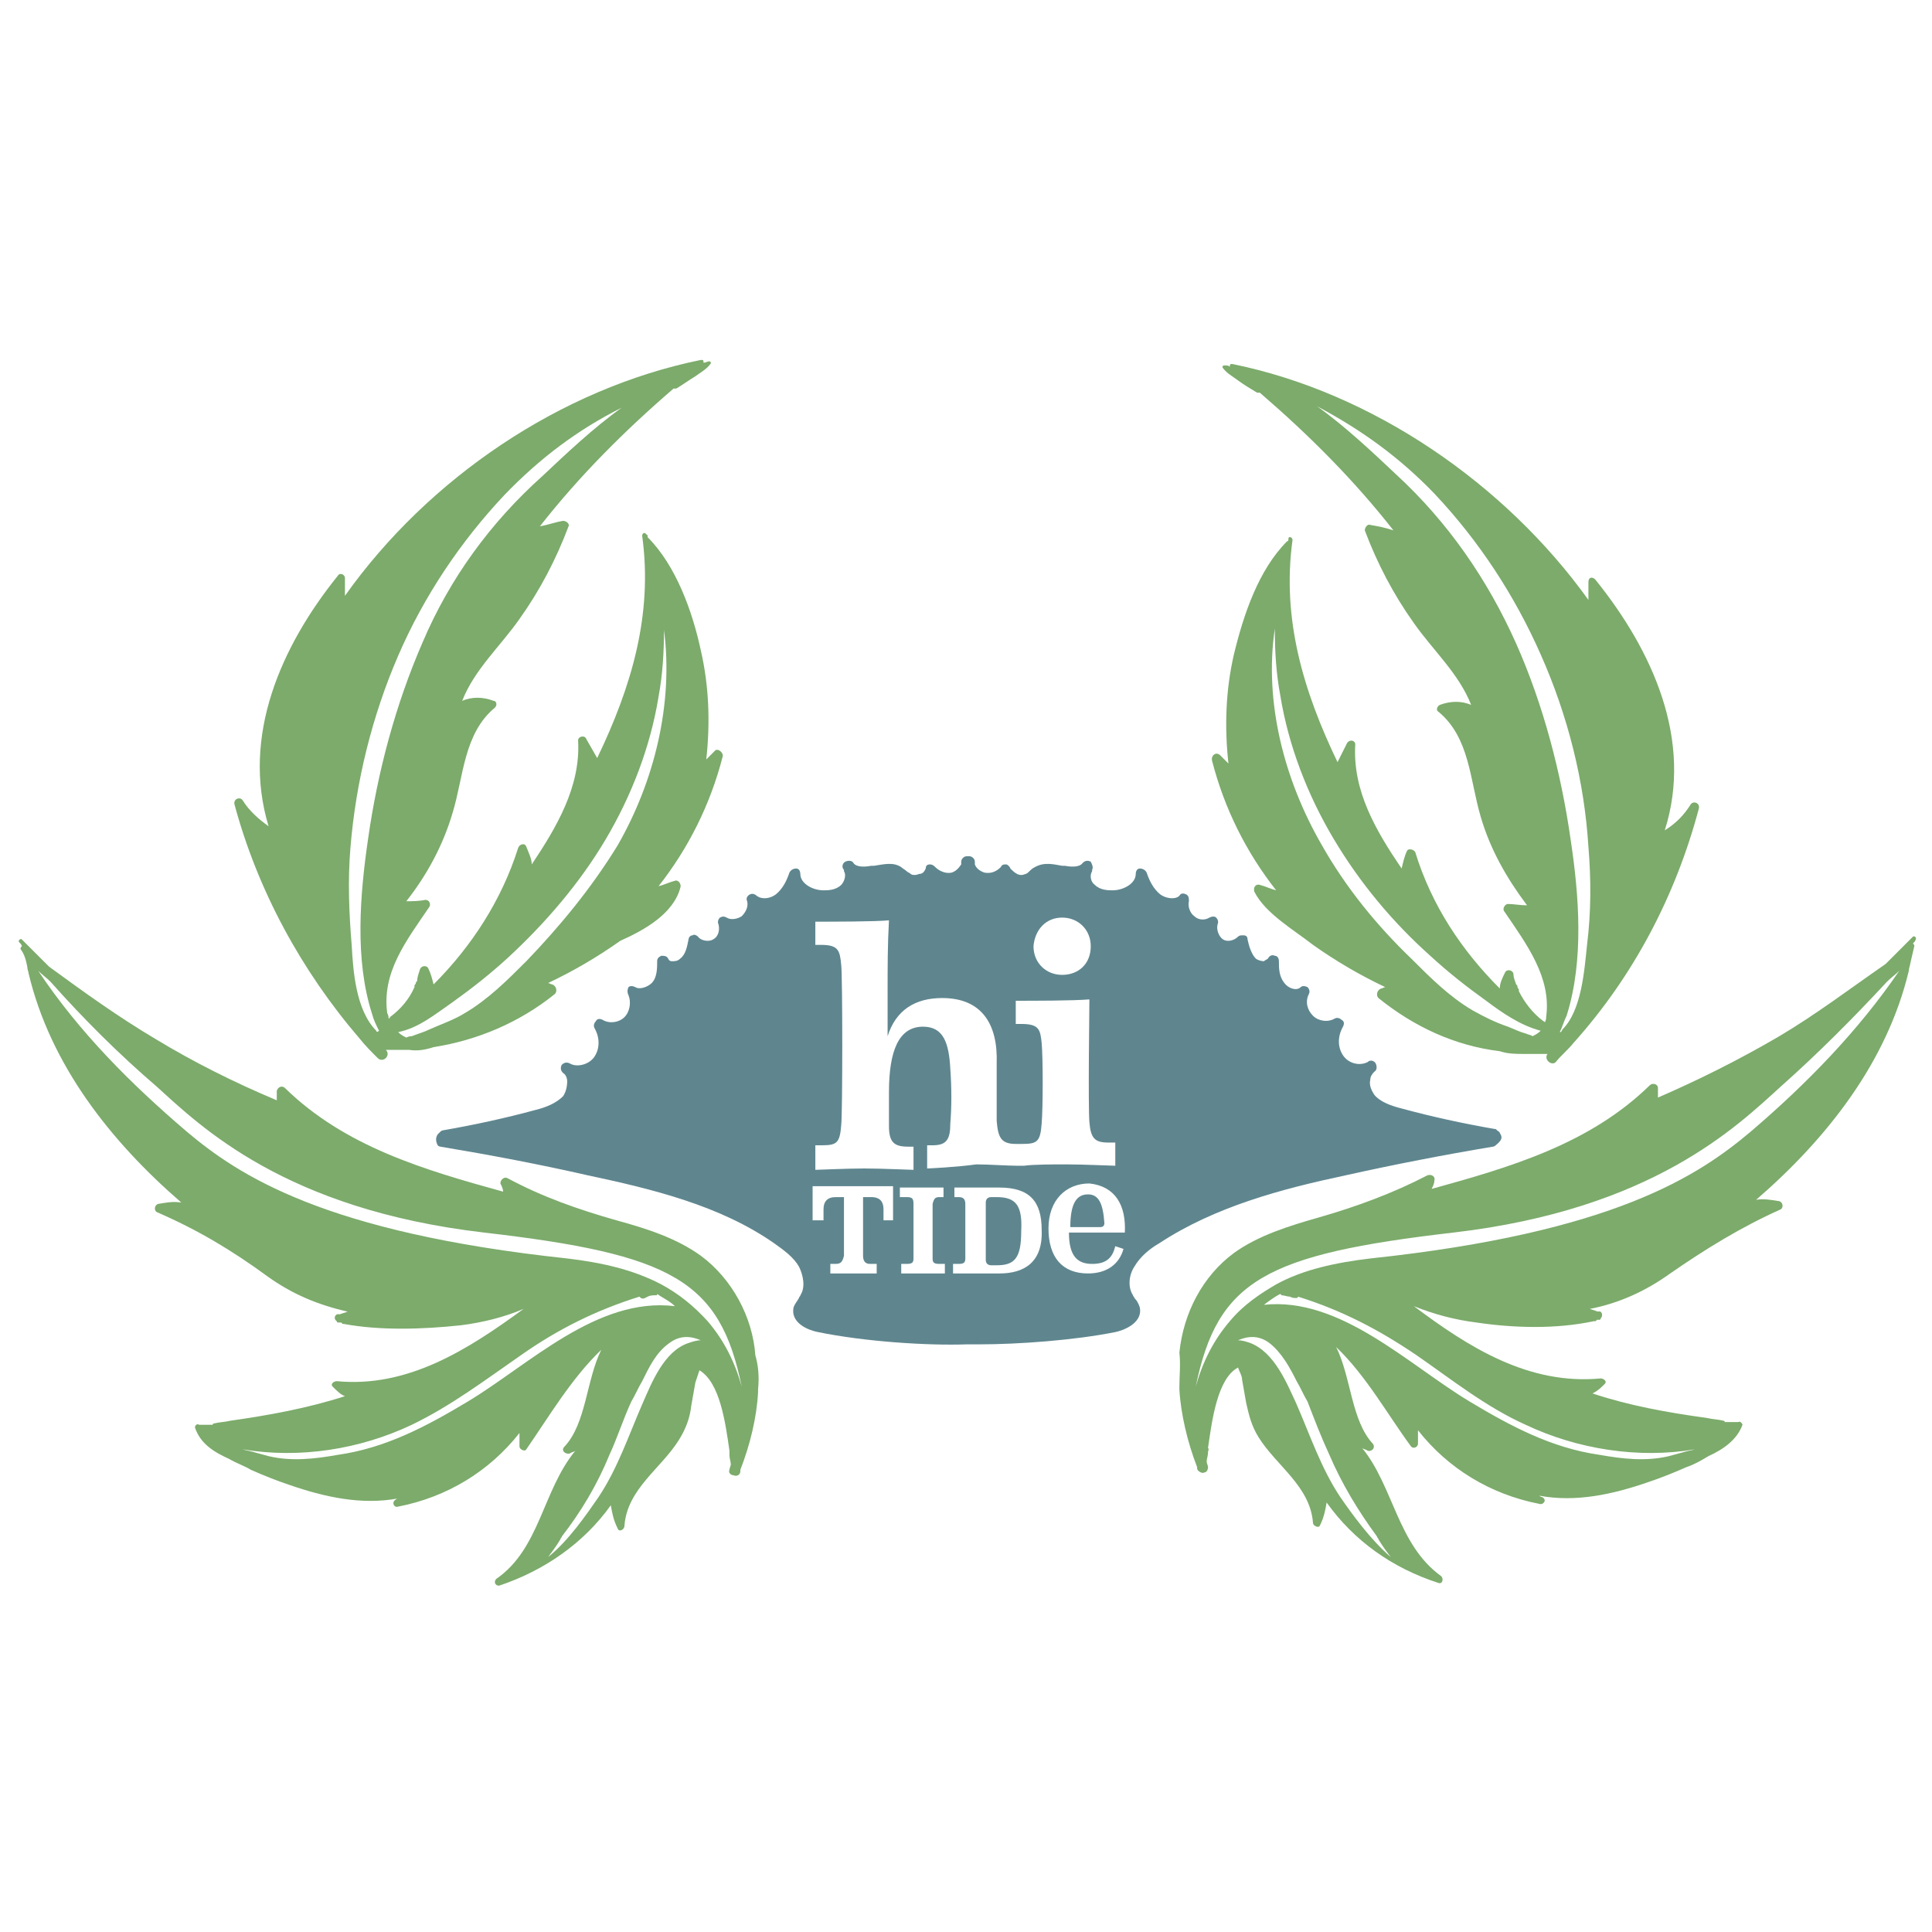
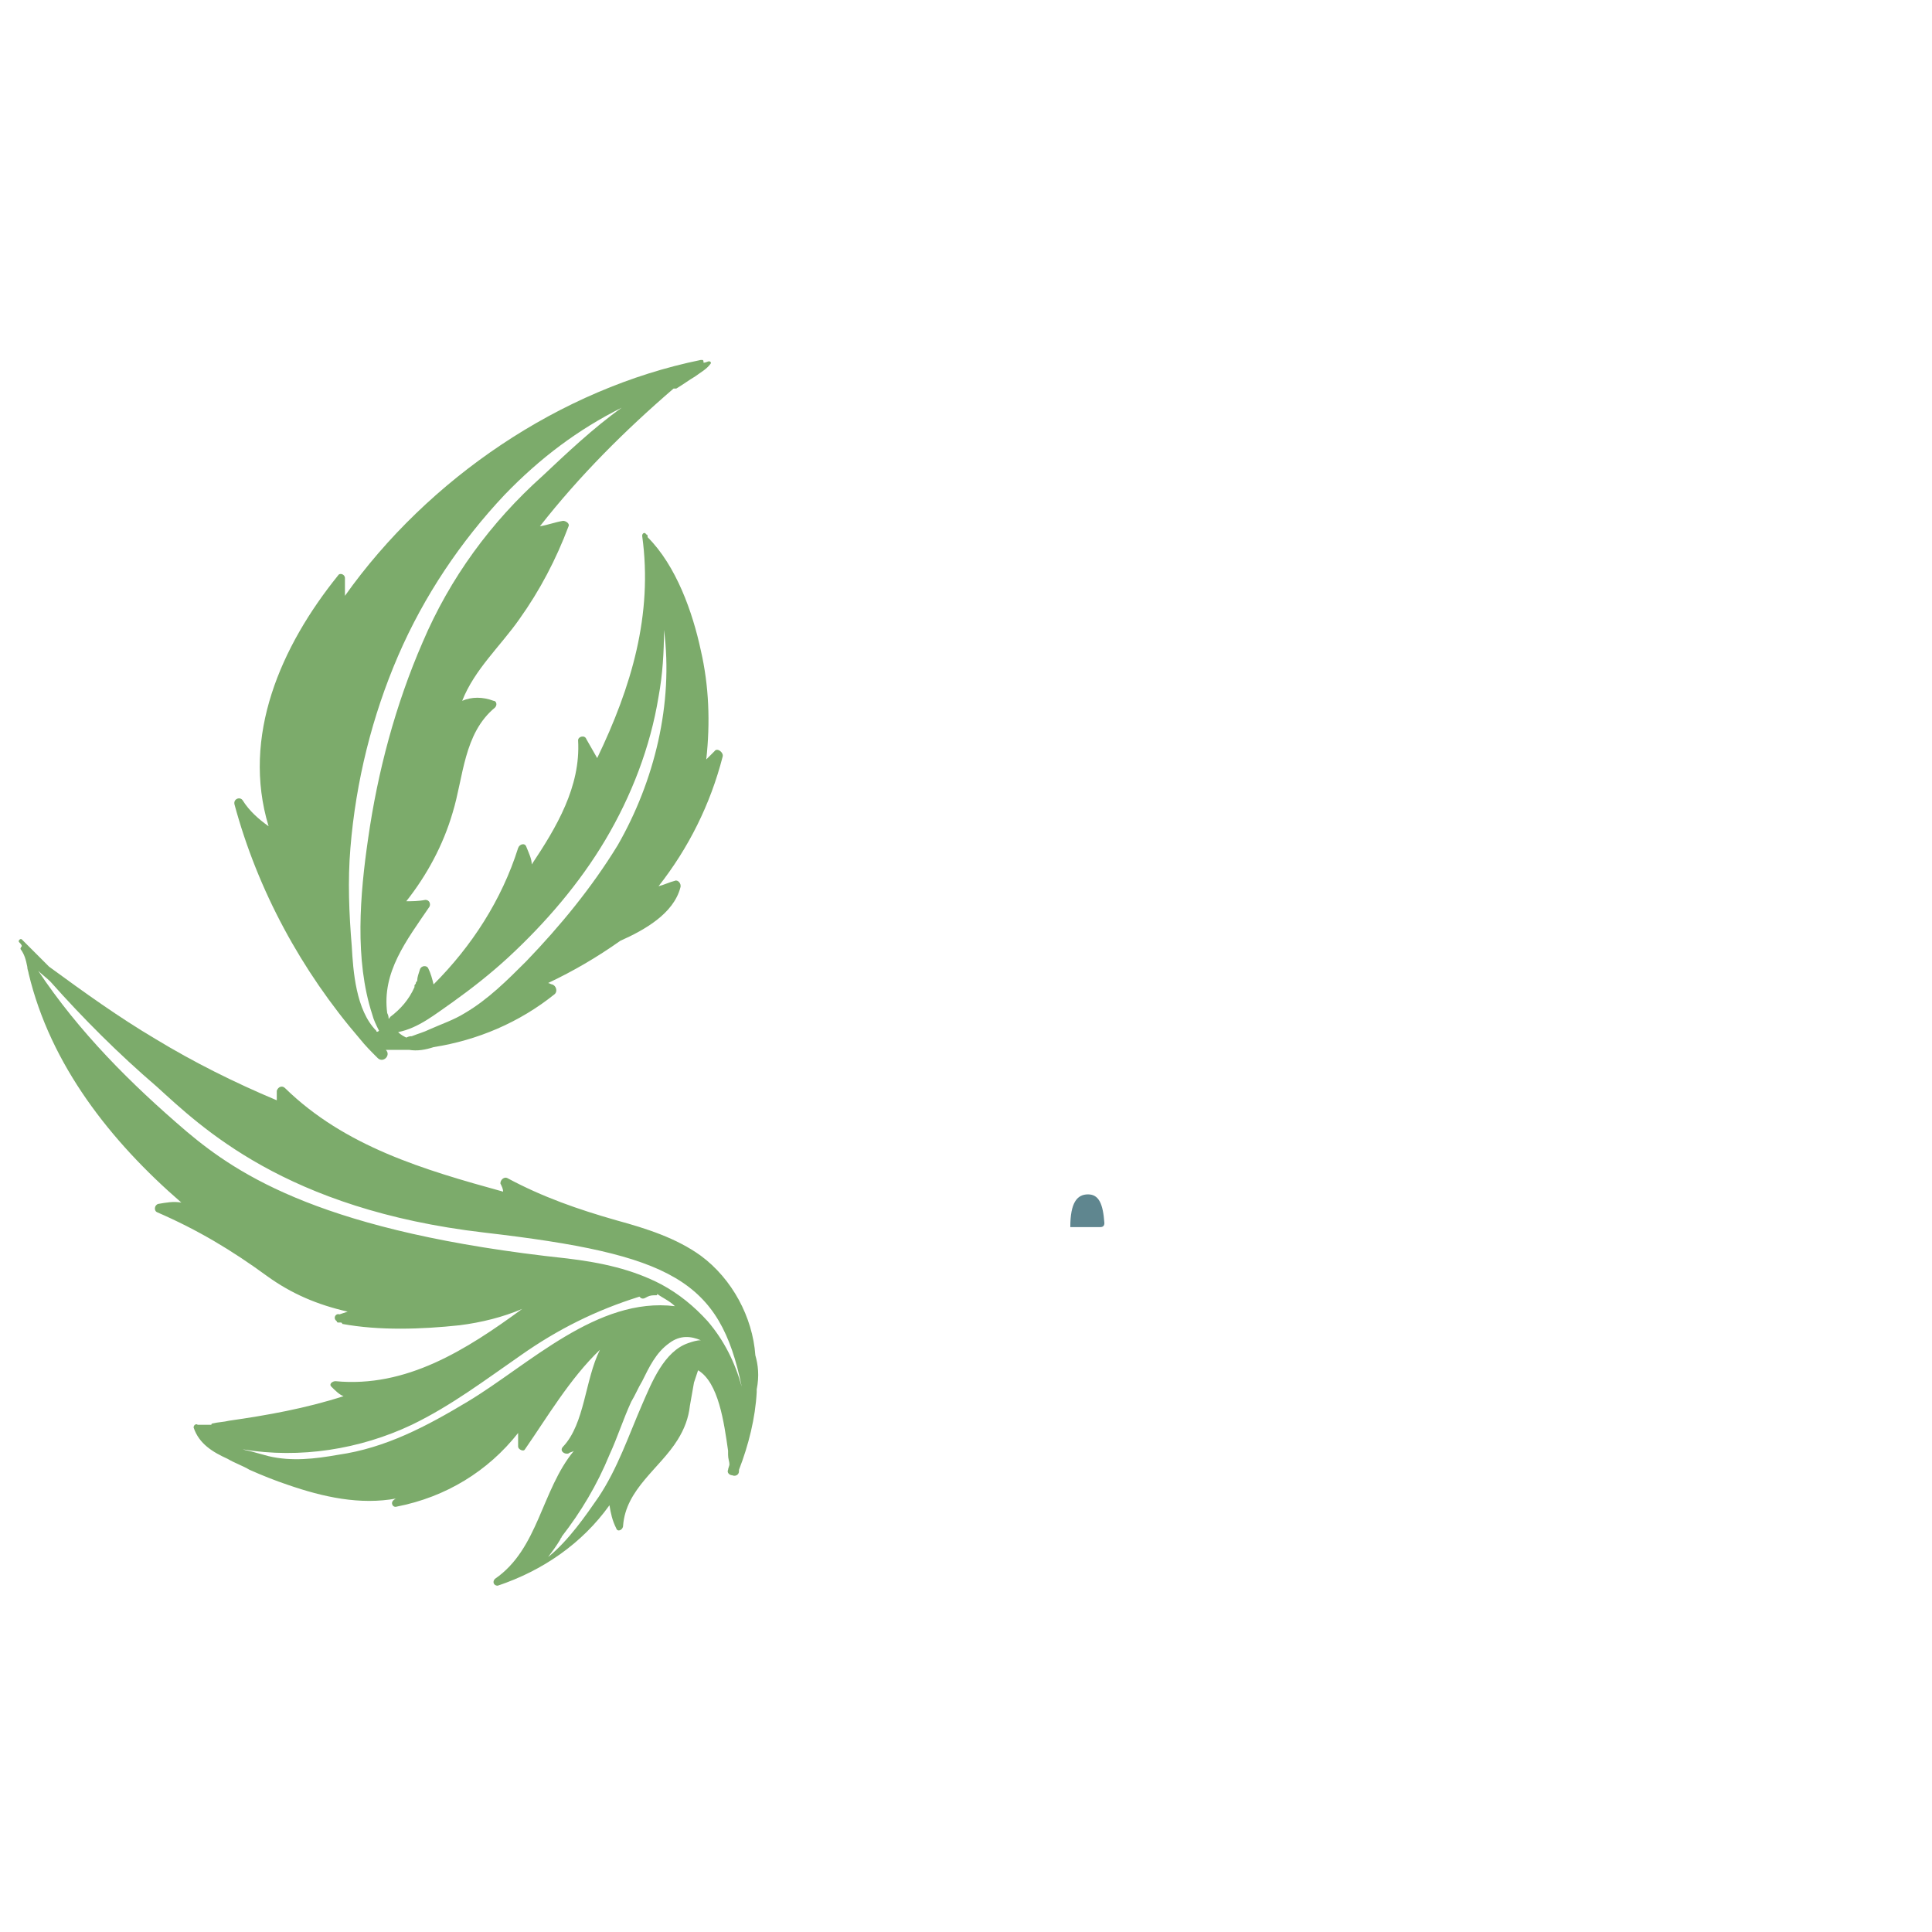
<svg xmlns="http://www.w3.org/2000/svg" version="1.1" id="Layer_1" x="0px" y="0px" viewBox="0 0 141.7 141.7" style="enable-background:new 0 0 141.7 141.7;" xml:space="preserve">
  <style type="text/css">
	.st0{fill:#7CAB6B;}
	.st1{fill:#5F868F;}
</style>
  <g id="XMLID_2_">
    <g>
-       <path class="st0" d="M55.4,99.4c-0.2-2.8-1.7-5.6-4-7.3c-1.8-1.3-4-2-6.2-2.6c-2.8-0.8-5.4-1.7-8-3.1c-0.2-0.1-0.5,0.1-0.5,0.4    c0.1,0.2,0.2,0.4,0.2,0.6c-5.8-1.6-11.6-3.3-16-7.6c-0.2-0.2-0.5-0.1-0.6,0.2c0,0.3,0,0.5,0,0.7c-3.1-1.3-6.1-2.8-8.9-4.5    c-2.7-1.6-5.2-3.4-7.8-5.3c-0.7-0.7-1.3-1.3-2-2c-0.1-0.1-0.3,0.1-0.2,0.2c0.1,0.1,0.2,0.2,0.2,0.3c0,0-0.1,0.1-0.1,0.2    C1.8,70,1.9,70.4,2,70.9c0,0.2,0.1,0.4,0.1,0.5c1.6,6.7,6,12.3,11.2,16.8c-0.6-0.1-1.1,0-1.7,0.1c-0.3,0.1-0.3,0.5-0.1,0.6    c3,1.3,5.5,2.8,8.1,4.7c1.8,1.3,3.7,2.1,5.9,2.6l-0.6,0.2c-0.3-0.1-0.5,0.3-0.2,0.5c0,0,0,0.1,0.1,0.1c0.1,0,0.1,0,0.2,0    c0,0,0.1,0,0.1,0.1c0,0,0,0,0.1,0c2.7,0.5,5.8,0.4,8.6,0.1c1.6-0.2,3.2-0.6,4.6-1.2c-4.1,3-8.5,5.8-13.7,5.3    c-0.2,0-0.5,0.2-0.3,0.4c0.3,0.3,0.6,0.6,0.9,0.7c-2.8,0.9-5.6,1.4-8.4,1.8c-0.4,0.1-0.8,0.1-1.2,0.2c0,0-0.1,0-0.1,0.1    c-0.3,0-0.6,0-0.9,0c0,0-0.1,0-0.1,0c0,0,0,0,0,0c-0.1-0.1-0.3,0-0.3,0.2c0.4,1.2,1.4,1.8,2.5,2.3c0.5,0.3,1.1,0.5,1.6,0.8    c0.9,0.4,1.9,0.8,2.8,1.1c2.6,0.9,5.3,1.5,8,1c-0.1,0-0.2,0.1-0.2,0.1c-0.3,0.2-0.1,0.6,0.2,0.5c3.6-0.7,6.7-2.6,8.9-5.4    c0,0.3,0,0.6,0,1c0,0.2,0.4,0.4,0.5,0.2c1.6-2.3,3.3-5.2,5.5-7.3c-1.1,2.2-1.1,5.4-2.7,7.1c-0.3,0.3,0.1,0.6,0.4,0.5    c0.1-0.1,0.3-0.1,0.4-0.2c-2.4,2.9-2.6,7.2-5.8,9.4c-0.2,0.2-0.1,0.5,0.2,0.5c3.3-1.1,6.2-3.1,8.2-5.9c0.1,0.6,0.2,1.1,0.5,1.7    c0.1,0.3,0.5,0.1,0.5-0.2c0.2-2.7,2.7-4.2,4-6.3c0.5-0.8,0.8-1.6,0.9-2.5c0.1-0.6,0.2-1.1,0.3-1.7c0.1-0.3,0.2-0.6,0.3-0.9    c1.5,0.9,1.9,3.8,2.2,5.9c0,0.1,0,0.2,0,0.3c0,0.3,0.1,0.5,0.1,0.7c0,0.1-0.1,0.3-0.1,0.4c-0.1,0.2,0.1,0.4,0.3,0.4    c0.2,0.1,0.5,0,0.5-0.3c0,0,0-0.1,0-0.1c0.7-1.8,1.2-3.8,1.3-5.7c0-0.1,0-0.2,0-0.2C55.7,100.9,55.6,100.1,55.4,99.4z M34.3,102.8    c-3,1.8-6,3.4-9.5,3.9c-1.7,0.3-3.4,0.5-5.1,0.1c-0.4-0.1-0.7-0.2-1.1-0.3c-0.3-0.1-0.5-0.1-0.8-0.2c4.2,0.7,8.6,0,12.4-1.8    c2.9-1.4,5.4-3.3,8-5.1c2.7-1.9,5.5-3.3,8.7-4.3c0,0,0,0,0.1,0.1c0.2,0.1,0.3,0,0.5-0.1c0.2-0.1,0.4-0.1,0.6-0.1    c0.1,0,0.1,0,0.1-0.1c0.4,0.3,0.9,0.5,1.3,0.9c0,0,0,0,0,0C43.8,95.1,38.8,100.1,34.3,102.8z M50.5,98.5c-1.8,0.6-2.7,2.9-3.4,4.5    c-1,2.3-1.8,4.7-3.2,6.8c-0.9,1.3-2.2,3.2-3.7,4.4c0.3-0.4,0.6-0.8,0.9-1.3c0-0.1,0.1-0.1,0.1-0.2c1.4-1.8,2.6-3.8,3.5-6    c0.6-1.3,1-2.6,1.6-3.9c0.3-0.5,0.5-1,0.8-1.5c0.5-1,1-2.1,2-2.8c0.8-0.6,1.6-0.5,2.3-0.2C51.1,98.3,50.8,98.4,50.5,98.5z     M51.9,96.9c-1-1.1-2.1-2-3.4-2.7c-2.1-1.1-4.4-1.6-6.9-1.9c-17.8-1.9-24.1-6.1-27.9-9.3c-4.1-3.5-7.9-7.3-10.9-11.8    c0.3,0.3,0.6,0.5,0.9,0.8c2.4,2.7,5,5.3,7.8,7.7c3.2,2.9,9.4,9,24,10.7c13.8,1.6,17.3,3.5,18.9,11.3    C53.9,99.9,53.1,98.3,51.9,96.9z" />
-       <path class="st0" d="M86.5,101.7c0,0.1,0,0.2,0,0.2c0.1,1.8,0.6,3.9,1.3,5.7c0,0,0,0.1,0,0.1c0,0.2,0.4,0.4,0.5,0.3    c0.2,0,0.3-0.2,0.3-0.4c0-0.1-0.1-0.3-0.1-0.4c0-0.2,0.1-0.4,0.1-0.7c0-0.1,0.1-0.2,0-0.3c0.3-2.1,0.7-5.1,2.2-5.9    c0.1,0.3,0.3,0.6,0.3,0.9c0.1,0.6,0.2,1.1,0.3,1.7c0.2,0.9,0.4,1.7,0.9,2.5c1.3,2.1,3.8,3.6,4,6.3c0,0.2,0.4,0.4,0.5,0.2    c0.3-0.6,0.4-1.1,0.5-1.7c2,2.8,4.8,4.8,8.2,5.9c0.3,0.1,0.4-0.3,0.2-0.5c-3.2-2.3-3.5-6.6-5.8-9.4c0.1,0.1,0.3,0.1,0.4,0.2    c0.3,0.1,0.6-0.2,0.4-0.5c-1.6-1.7-1.6-4.9-2.7-7.1c2.2,2.1,3.8,5,5.5,7.3c0.2,0.2,0.5,0,0.5-0.2c0-0.3,0-0.7,0-1    c2.2,2.8,5.3,4.7,8.9,5.4c0.3,0.1,0.6-0.3,0.2-0.5c-0.1,0-0.2-0.1-0.2-0.1c2.7,0.5,5.4-0.1,8-1c0.9-0.3,1.9-0.7,2.8-1.1    c0.6-0.2,1.1-0.5,1.6-0.8c1.1-0.5,2.1-1.2,2.5-2.3c0-0.1-0.2-0.3-0.3-0.2c0,0,0,0,0,0c0,0-0.1,0-0.1,0c-0.3,0-0.6,0-0.9,0    c0,0,0-0.1-0.1-0.1c-0.4-0.1-0.8-0.1-1.2-0.2c-2.9-0.4-5.7-0.9-8.4-1.8c0.4-0.2,0.6-0.4,0.9-0.7c0.2-0.2-0.1-0.4-0.3-0.4    c-5.3,0.5-9.7-2.3-13.7-5.3c1.5,0.6,3,1,4.6,1.2c2.7,0.4,5.8,0.5,8.6-0.1c0,0,0,0,0.1,0c0,0,0.1,0,0.1-0.1c0.1,0,0.1,0,0.2,0    c0.1,0,0.1-0.1,0.1-0.1c0.2-0.2,0.1-0.6-0.2-0.5l-0.6-0.2c2.1-0.4,4.1-1.3,5.9-2.6c2.6-1.8,5.2-3.4,8.1-4.7    c0.2-0.1,0.2-0.5-0.1-0.6c-0.6-0.1-1.2-0.2-1.7-0.1c5.2-4.5,9.6-10.1,11.2-16.8c0-0.2,0.1-0.4,0.1-0.5c0.1-0.4,0.2-0.9,0.3-1.3    c0-0.1,0-0.1-0.1-0.2c0.1-0.1,0.2-0.2,0.2-0.3c0.1-0.1-0.1-0.3-0.2-0.2c-0.7,0.7-1.3,1.3-2,2c-2.6,1.8-5.1,3.7-7.8,5.3    c-2.9,1.7-5.9,3.2-8.9,4.5c0-0.2,0-0.4,0-0.7c0-0.3-0.4-0.4-0.6-0.2c-4.4,4.3-10.2,6-16,7.6c0.1-0.2,0.2-0.4,0.2-0.6    c0.1-0.3-0.2-0.5-0.5-0.4c-2.5,1.3-5.2,2.3-8,3.1c-2.1,0.6-4.4,1.3-6.2,2.6c-2.3,1.7-3.7,4.4-4,7.3    C86.6,100.1,86.5,100.9,86.5,101.7z M92.7,95.7C92.7,95.7,92.6,95.7,92.7,95.7c0.4-0.3,0.8-0.6,1.2-0.8c0,0,0.1,0.1,0.1,0.1    c0.2,0,0.4,0.1,0.6,0.1c0.2,0.1,0.3,0.1,0.5,0.1c0,0,0.1,0,0.1-0.1c3.2,1,5.9,2.4,8.7,4.3c2.6,1.8,5.1,3.8,8,5.1    c3.8,1.8,8.3,2.5,12.4,1.8c-0.3,0.1-0.5,0.1-0.8,0.2c-0.4,0.1-0.7,0.2-1.1,0.3c-1.7,0.4-3.4,0.2-5.1-0.1c-3.5-0.5-6.5-2.1-9.5-3.9    C103.3,100.1,98.3,95.1,92.7,95.7z M90.8,98.3c0.7-0.3,1.5-0.4,2.3,0.2c0.9,0.7,1.5,1.8,2,2.8c0.3,0.5,0.5,1,0.8,1.5    c0.5,1.3,1,2.6,1.6,3.9c0.9,2.1,2.1,4.1,3.5,6c0,0.1,0.1,0.1,0.1,0.2c0.3,0.5,0.6,0.9,0.9,1.3c-1.5-1.3-2.8-3.1-3.7-4.4    c-1.4-2.1-2.2-4.5-3.2-6.8c-0.7-1.5-1.6-3.8-3.4-4.5C91.4,98.4,91.1,98.3,90.8,98.3z M87.7,101.7c1.6-7.8,5.1-9.7,18.9-11.3    c14.6-1.7,20.8-7.8,24-10.7c2.7-2.4,5.3-5,7.8-7.7c0.3-0.3,0.6-0.5,0.9-0.8c-3,4.4-6.8,8.3-10.9,11.8c-3.8,3.2-10,7.4-27.9,9.3    c-2.5,0.3-4.9,0.8-6.9,1.9c-1.2,0.7-2.4,1.5-3.4,2.7C89,98.3,88.2,99.9,87.7,101.7z" />
+       <path class="st0" d="M55.4,99.4c-0.2-2.8-1.7-5.6-4-7.3c-1.8-1.3-4-2-6.2-2.6c-2.8-0.8-5.4-1.7-8-3.1c-0.2-0.1-0.5,0.1-0.5,0.4    c0.1,0.2,0.2,0.4,0.2,0.6c-5.8-1.6-11.6-3.3-16-7.6c-0.2-0.2-0.5-0.1-0.6,0.2c0,0.3,0,0.5,0,0.7c-3.1-1.3-6.1-2.8-8.9-4.5    c-2.7-1.6-5.2-3.4-7.8-5.3c-0.7-0.7-1.3-1.3-2-2c-0.1-0.1-0.3,0.1-0.2,0.2c0.1,0.1,0.2,0.2,0.2,0.3c0,0-0.1,0.1-0.1,0.2    C1.8,70,1.9,70.4,2,70.9c0,0.2,0.1,0.4,0.1,0.5c1.6,6.7,6,12.3,11.2,16.8c-0.6-0.1-1.1,0-1.7,0.1c-0.3,0.1-0.3,0.5-0.1,0.6    c3,1.3,5.5,2.8,8.1,4.7c1.8,1.3,3.7,2.1,5.9,2.6l-0.6,0.2c-0.3-0.1-0.5,0.3-0.2,0.5c0,0,0,0.1,0.1,0.1c0.1,0,0.1,0,0.2,0    c0,0,0.1,0,0.1,0.1c2.7,0.5,5.8,0.4,8.6,0.1c1.6-0.2,3.2-0.6,4.6-1.2c-4.1,3-8.5,5.8-13.7,5.3    c-0.2,0-0.5,0.2-0.3,0.4c0.3,0.3,0.6,0.6,0.9,0.7c-2.8,0.9-5.6,1.4-8.4,1.8c-0.4,0.1-0.8,0.1-1.2,0.2c0,0-0.1,0-0.1,0.1    c-0.3,0-0.6,0-0.9,0c0,0-0.1,0-0.1,0c0,0,0,0,0,0c-0.1-0.1-0.3,0-0.3,0.2c0.4,1.2,1.4,1.8,2.5,2.3c0.5,0.3,1.1,0.5,1.6,0.8    c0.9,0.4,1.9,0.8,2.8,1.1c2.6,0.9,5.3,1.5,8,1c-0.1,0-0.2,0.1-0.2,0.1c-0.3,0.2-0.1,0.6,0.2,0.5c3.6-0.7,6.7-2.6,8.9-5.4    c0,0.3,0,0.6,0,1c0,0.2,0.4,0.4,0.5,0.2c1.6-2.3,3.3-5.2,5.5-7.3c-1.1,2.2-1.1,5.4-2.7,7.1c-0.3,0.3,0.1,0.6,0.4,0.5    c0.1-0.1,0.3-0.1,0.4-0.2c-2.4,2.9-2.6,7.2-5.8,9.4c-0.2,0.2-0.1,0.5,0.2,0.5c3.3-1.1,6.2-3.1,8.2-5.9c0.1,0.6,0.2,1.1,0.5,1.7    c0.1,0.3,0.5,0.1,0.5-0.2c0.2-2.7,2.7-4.2,4-6.3c0.5-0.8,0.8-1.6,0.9-2.5c0.1-0.6,0.2-1.1,0.3-1.7c0.1-0.3,0.2-0.6,0.3-0.9    c1.5,0.9,1.9,3.8,2.2,5.9c0,0.1,0,0.2,0,0.3c0,0.3,0.1,0.5,0.1,0.7c0,0.1-0.1,0.3-0.1,0.4c-0.1,0.2,0.1,0.4,0.3,0.4    c0.2,0.1,0.5,0,0.5-0.3c0,0,0-0.1,0-0.1c0.7-1.8,1.2-3.8,1.3-5.7c0-0.1,0-0.2,0-0.2C55.7,100.9,55.6,100.1,55.4,99.4z M34.3,102.8    c-3,1.8-6,3.4-9.5,3.9c-1.7,0.3-3.4,0.5-5.1,0.1c-0.4-0.1-0.7-0.2-1.1-0.3c-0.3-0.1-0.5-0.1-0.8-0.2c4.2,0.7,8.6,0,12.4-1.8    c2.9-1.4,5.4-3.3,8-5.1c2.7-1.9,5.5-3.3,8.7-4.3c0,0,0,0,0.1,0.1c0.2,0.1,0.3,0,0.5-0.1c0.2-0.1,0.4-0.1,0.6-0.1    c0.1,0,0.1,0,0.1-0.1c0.4,0.3,0.9,0.5,1.3,0.9c0,0,0,0,0,0C43.8,95.1,38.8,100.1,34.3,102.8z M50.5,98.5c-1.8,0.6-2.7,2.9-3.4,4.5    c-1,2.3-1.8,4.7-3.2,6.8c-0.9,1.3-2.2,3.2-3.7,4.4c0.3-0.4,0.6-0.8,0.9-1.3c0-0.1,0.1-0.1,0.1-0.2c1.4-1.8,2.6-3.8,3.5-6    c0.6-1.3,1-2.6,1.6-3.9c0.3-0.5,0.5-1,0.8-1.5c0.5-1,1-2.1,2-2.8c0.8-0.6,1.6-0.5,2.3-0.2C51.1,98.3,50.8,98.4,50.5,98.5z     M51.9,96.9c-1-1.1-2.1-2-3.4-2.7c-2.1-1.1-4.4-1.6-6.9-1.9c-17.8-1.9-24.1-6.1-27.9-9.3c-4.1-3.5-7.9-7.3-10.9-11.8    c0.3,0.3,0.6,0.5,0.9,0.8c2.4,2.7,5,5.3,7.8,7.7c3.2,2.9,9.4,9,24,10.7c13.8,1.6,17.3,3.5,18.9,11.3    C53.9,99.9,53.1,98.3,51.9,96.9z" />
    </g>
    <g>
-       <path class="st0" d="M96.3,69.3c1.7,1.2,3.4,2.2,5.3,3.1c-0.1,0-0.2,0.1-0.3,0.1c-0.3,0.1-0.4,0.5-0.2,0.7    c2.6,2.1,5.6,3.5,8.9,3.9c0.6,0.2,1.2,0.2,1.8,0.2c0.3,0,0.6,0,0.8,0c0.1,0,0.3,0,0.4,0c0.1,0,0.2,0,0.2,0c0,0,0,0,0.1,0    c0,0,0.1,0,0.2,0c-0.3,0.4,0.3,0.9,0.6,0.6c0.4-0.5,0.9-0.9,1.3-1.4c4.4-4.9,7.5-10.8,9.2-17.2c0.1-0.4-0.4-0.6-0.6-0.3    c-0.5,0.8-1.1,1.4-1.9,1.9c2.1-6.6-0.9-13.2-5.1-18.4c-0.2-0.2-0.5-0.2-0.5,0.2c0,0.4,0,0.9,0,1.3c-6.1-8.5-15.8-15.2-26.1-17.3    c0,0,0,0,0,0c0,0,0,0-0.1,0c-0.1,0-0.1,0.1-0.1,0.2c-0.1-0.1-0.2-0.1-0.4-0.1c-0.1,0-0.2,0.1-0.1,0.2c0.3,0.4,0.7,0.6,1.1,0.9    c0.4,0.3,0.9,0.6,1.4,0.9c0.1,0,0.1,0,0.2,0c3.6,3.1,6.9,6.4,9.8,10.1c-0.6-0.2-1.1-0.3-1.7-0.4c-0.2-0.1-0.4,0.2-0.4,0.4    c0.9,2.4,2.1,4.7,3.6,6.8c1.4,2,3.3,3.7,4.2,6c-0.7-0.3-1.5-0.3-2.3,0c-0.2,0.1-0.3,0.4-0.1,0.5c2.3,1.9,2.3,5,3.1,7.7    c0.7,2.4,1.9,4.5,3.4,6.5c-0.5,0-1-0.1-1.4-0.1c-0.2,0-0.4,0.3-0.3,0.5c1.7,2.5,3.5,4.9,3.1,7.8c0,0.1,0,0.2-0.1,0.4    c0,0,0-0.1-0.1-0.1c-0.8-0.6-1.4-1.4-1.8-2.2c0,0,0-0.1,0-0.1c0-0.1-0.1-0.1-0.1-0.2c0-0.1,0-0.1-0.1-0.2    c-0.1-0.3-0.2-0.5-0.2-0.8c-0.1-0.3-0.5-0.3-0.6-0.1c-0.2,0.4-0.4,0.8-0.4,1.2c-2.8-2.8-5-6.1-6.2-10c-0.1-0.2-0.5-0.3-0.6-0.1    c-0.2,0.4-0.3,0.9-0.4,1.3c-1.9-2.8-3.6-5.7-3.4-9.1c0-0.3-0.4-0.4-0.6-0.1l-0.7,1.4c-2.5-5.2-4.1-10.5-3.3-16.3    c0-0.2-0.3-0.3-0.3-0.1c0,0.1,0,0.2-0.1,0.2c0,0,0,0,0,0c-2.1,2.1-3.2,5.4-3.9,8.3c-0.6,2.6-0.7,5.3-0.4,8    c-0.2-0.2-0.4-0.4-0.6-0.6c-0.3-0.3-0.7,0-0.6,0.4c0.9,3.5,2.5,6.7,4.7,9.5c-0.4-0.1-0.8-0.3-1.2-0.4c-0.3-0.1-0.5,0.2-0.4,0.5    C92.8,67,94.9,68.2,96.3,69.3z M114.4,75.7c0.2-0.4,0.3-0.8,0.5-1.2c1.3-4.1,0.9-8.9,0.3-12.9c-0.7-4.9-2-9.9-4-14.4    c-2.1-4.7-5-8.9-8.8-12.4c-1.7-1.6-3.7-3.5-5.8-5c3.2,1.7,6,3.7,8.6,6.4c3.3,3.5,5.9,7.5,7.8,11.8c2,4.5,3.2,9.3,3.5,14.1    c0.2,2.4,0.2,4.8-0.1,7.2c-0.2,1.9-0.4,4.8-1.8,6.2C114.5,75.7,114.5,75.7,114.4,75.7z M96.9,61.9c-2.7-4.7-4.2-10.4-3.4-15.8    c0,1.7,0.1,3.3,0.4,4.9c0.6,3.7,2,7.3,3.9,10.5c1.9,3.2,4.3,6.1,7.1,8.6c1.3,1.2,2.7,2.3,4.1,3.3c1.2,0.9,2.5,1.8,4,2.2    c-0.2,0.2-0.4,0.3-0.6,0.4c-0.1-0.1-0.3-0.1-0.5-0.2c-0.4-0.1-0.8-0.3-1.3-0.5c-0.9-0.3-1.7-0.7-2.6-1.2c-1.7-1-3.1-2.4-4.5-3.8    C101,67.9,98.7,65.1,96.9,61.9z" />
      <path class="st0" d="M49.9,65.1c0.1-0.3-0.2-0.6-0.4-0.5c-0.4,0.1-0.8,0.3-1.2,0.4c2.2-2.8,3.8-6,4.7-9.5c0.1-0.3-0.4-0.7-0.6-0.4    c-0.2,0.2-0.4,0.4-0.6,0.6c0.3-2.7,0.2-5.4-0.4-8c-0.6-2.8-1.8-6.2-3.9-8.3c0,0,0,0,0,0c0-0.1,0-0.2-0.1-0.2    c-0.1-0.2-0.3-0.1-0.3,0.1c0.8,5.8-0.8,11.1-3.3,16.3L43,54.2c-0.1-0.3-0.6-0.2-0.6,0.1c0.2,3.4-1.6,6.4-3.4,9.1    c0-0.4-0.2-0.8-0.4-1.3c-0.1-0.3-0.5-0.2-0.6,0.1c-1.2,3.8-3.4,7.2-6.2,10c-0.1-0.4-0.2-0.8-0.4-1.2c-0.1-0.2-0.5-0.2-0.6,0.1    c-0.1,0.3-0.2,0.6-0.2,0.8c0,0.1-0.1,0.1-0.1,0.2c0,0.1-0.1,0.1-0.1,0.2c0,0,0,0.1,0,0.1c-0.4,0.9-1,1.6-1.8,2.2    c0,0,0,0.1-0.1,0.1c0-0.1,0-0.2-0.1-0.4c-0.4-3,1.4-5.3,3.1-7.8c0.1-0.2,0-0.5-0.3-0.5c-0.5,0.1-1,0.1-1.4,0.1    c1.5-1.9,2.7-4.1,3.4-6.5c0.8-2.6,0.8-5.8,3.1-7.7c0.2-0.2,0.1-0.5-0.1-0.5c-0.8-0.3-1.6-0.3-2.3,0c0.9-2.3,2.8-4,4.2-6    c1.5-2.1,2.7-4.4,3.6-6.8c0.1-0.2-0.2-0.4-0.4-0.4c-0.6,0.1-1.1,0.3-1.7,0.4c2.9-3.7,6.2-7,9.8-10.1c0.1,0,0.1,0,0.2,0    c0.5-0.3,0.9-0.6,1.4-0.9c0.4-0.3,0.8-0.5,1.1-0.9c0.1-0.1,0-0.2-0.1-0.2c-0.1,0-0.2,0.1-0.4,0.1c0-0.1,0-0.2-0.1-0.2    c0,0,0,0-0.1,0c0,0,0,0,0,0c-10.3,2.1-20,8.7-26.1,17.3c0-0.4,0-0.9,0-1.3c0-0.3-0.4-0.4-0.5-0.2c-4.2,5.2-7.1,11.8-5.1,18.4    c-0.7-0.5-1.4-1.1-1.9-1.9c-0.2-0.3-0.7-0.1-0.6,0.3c1.7,6.3,4.9,12.2,9.2,17.2c0.4,0.5,0.8,0.9,1.3,1.4c0.4,0.4,1-0.2,0.6-0.6    c0.1,0,0.1,0,0.2,0c0,0,0,0,0.1,0c0.1,0,0.2,0,0.2,0c0.1,0,0.3,0,0.4,0c0.3,0,0.6,0,0.8,0c0.6,0.1,1.2,0,1.8-0.2    c3.2-0.5,6.3-1.8,8.9-3.9c0.2-0.2,0.1-0.6-0.2-0.7c-0.1,0-0.2-0.1-0.3-0.1c1.9-0.9,3.6-1.9,5.3-3.1C47.3,68.2,49.4,67,49.9,65.1z     M27.6,75.6c-1.5-1.5-1.7-4.4-1.8-6.2c-0.2-2.4-0.3-4.8-0.1-7.2c0.4-4.9,1.6-9.7,3.5-14.1c1.9-4.4,4.6-8.4,7.8-11.8    c2.6-2.7,5.4-4.8,8.6-6.4c-2.1,1.5-4.1,3.4-5.8,5C36,38.3,33,42.4,31,47.1c-2,4.6-3.3,9.5-4,14.4c-0.6,4.1-1,8.9,0.3,12.9    c0.1,0.4,0.3,0.8,0.5,1.2C27.7,75.7,27.6,75.7,27.6,75.6z M38.6,70.5c-1.4,1.4-2.8,2.8-4.5,3.8c-0.8,0.5-1.7,0.8-2.6,1.2    c-0.4,0.2-0.8,0.3-1.3,0.5C30.1,76,30,76,29.8,76.1c-0.2-0.1-0.4-0.2-0.6-0.4c1.5-0.3,2.7-1.3,4-2.2c1.4-1,2.8-2.1,4.1-3.3    c2.7-2.5,5.2-5.4,7.1-8.6c1.9-3.2,3.3-6.8,3.9-10.5c0.3-1.6,0.4-3.3,0.4-4.9c0.7,5.4-0.7,11.1-3.4,15.8    C43.4,65.1,41.1,67.9,38.6,70.5z" />
    </g>
  </g>
  <g>
    <path class="st1" d="M79.8,87.6c-0.8,0-1.3,0.6-1.3,2.4h2.2c0.2,0,0.3-0.1,0.3-0.3C80.9,88.3,80.6,87.6,79.8,87.6z" />
-     <path class="st1" d="M73.1,87.8h-0.4c-0.3,0-0.4,0.2-0.4,0.4c0,0.7,0,3.5,0,4.2c0,0.3,0.2,0.4,0.4,0.4h0.4c1.3,0,1.8-0.5,1.8-2.5   C75,88.4,74.5,87.8,73.1,87.8z" />
-     <path class="st1" d="M110,83.1c0-0.1-0.1-0.1-0.2-0.2c-0.1-0.1-0.1-0.1-0.2-0.1c-2.3-0.4-4.6-0.9-6.8-1.5c-0.8-0.2-1.6-0.5-2-1   c-0.2-0.3-0.4-0.7-0.3-1.1c0-0.2,0.1-0.4,0.3-0.6c0.2-0.1,0.2-0.4,0.1-0.6c-0.1-0.2-0.4-0.3-0.6-0.1c-0.6,0.3-1.4,0.1-1.8-0.5   c-0.4-0.6-0.4-1.4,0-2.1c0.1-0.2,0.1-0.4-0.1-0.5c-0.1-0.1-0.3-0.2-0.5-0.1c-0.5,0.3-1.2,0.2-1.6-0.2c-0.4-0.4-0.6-1-0.3-1.6   c0.1-0.2,0-0.4-0.1-0.5c-0.2-0.1-0.4-0.1-0.5,0c-0.3,0.3-0.9,0.1-1.2-0.3c-0.4-0.5-0.4-1.1-0.4-1.6c0-0.2-0.1-0.4-0.3-0.4   c-0.2-0.1-0.4,0-0.5,0.2c-0.1,0.1-0.2,0.1-0.3,0.2c-0.2,0-0.5-0.1-0.6-0.2c-0.3-0.3-0.5-0.9-0.6-1.4c0-0.2-0.1-0.3-0.3-0.3   c-0.2,0-0.3,0-0.4,0.1c-0.3,0.3-0.8,0.4-1.1,0.2c-0.3-0.2-0.5-0.7-0.4-1.1c0.1-0.2,0-0.4-0.1-0.5c-0.1-0.1-0.3-0.1-0.5,0   c-0.3,0.2-0.8,0.2-1.1-0.1c-0.3-0.2-0.5-0.7-0.4-1.1c0-0.2,0-0.4-0.2-0.5c-0.2-0.1-0.4-0.1-0.5,0.1c-0.3,0.3-1,0.2-1.4-0.1   c-0.5-0.4-0.8-1-1-1.6c-0.1-0.2-0.3-0.3-0.5-0.3c-0.2,0-0.3,0.2-0.3,0.4c0,0.7-0.9,1.2-1.7,1.2c-0.3,0-0.9,0-1.3-0.4   c-0.3-0.2-0.4-0.7-0.2-1c0,0,0,0,0-0.1c0.1-0.2,0-0.4-0.1-0.6c-0.2-0.1-0.4-0.1-0.6,0.1c0,0,0,0,0,0c-0.2,0.3-0.8,0.3-1.3,0.2   l-0.2,0c-0.6-0.1-1.3-0.3-2,0.1c-0.2,0.1-0.3,0.2-0.4,0.3c-0.1,0.1-0.2,0.2-0.3,0.2c-0.2,0.1-0.4,0.1-0.6,0   c-0.2-0.1-0.4-0.3-0.5-0.4c0-0.1-0.2-0.3-0.3-0.3c-0.2,0-0.3,0-0.4,0.2c-0.3,0.3-0.7,0.5-1.2,0.4c-0.3-0.1-0.6-0.3-0.7-0.6l0-0.2   c0-0.2-0.2-0.4-0.4-0.4c0,0-0.1,0-0.1,0c0,0-0.1,0-0.1,0c-0.2,0-0.4,0.2-0.4,0.4l0,0.2c-0.2,0.3-0.4,0.5-0.7,0.6   c-0.4,0.1-0.9-0.1-1.2-0.4c-0.1-0.1-0.2-0.2-0.4-0.2c-0.2,0-0.3,0.1-0.3,0.3c-0.1,0.2-0.2,0.4-0.5,0.4c-0.2,0.1-0.5,0.1-0.6,0   c-0.1-0.1-0.2-0.1-0.3-0.2c-0.1-0.1-0.3-0.2-0.4-0.3c-0.6-0.4-1.3-0.2-2-0.1l-0.2,0c-0.5,0.1-1.1,0.1-1.3-0.2c0,0,0,0,0,0   c-0.1-0.2-0.4-0.2-0.6-0.1c-0.2,0.1-0.3,0.4-0.1,0.6c0,0,0,0,0,0.1c0.2,0.3,0,0.8-0.2,1c-0.4,0.4-1,0.4-1.3,0.4   c-0.8,0-1.7-0.5-1.7-1.2c0-0.2-0.1-0.4-0.3-0.4c-0.2,0-0.4,0.1-0.5,0.3c-0.2,0.6-0.5,1.2-1,1.6c-0.4,0.3-1,0.4-1.4,0.1   c-0.1-0.1-0.3-0.2-0.5-0.1c-0.2,0.1-0.3,0.3-0.2,0.5c0.1,0.4-0.1,0.8-0.4,1.1c-0.3,0.2-0.8,0.3-1.1,0.1c-0.2-0.1-0.3-0.1-0.5,0   c-0.1,0.1-0.2,0.3-0.1,0.5c0.1,0.4,0,0.9-0.4,1.1c-0.3,0.2-0.9,0.1-1.1-0.2c-0.1-0.1-0.3-0.2-0.4-0.1c-0.2,0-0.3,0.2-0.3,0.3   c-0.1,0.5-0.2,1.1-0.6,1.4c-0.2,0.2-0.4,0.2-0.6,0.2c-0.1,0-0.2,0-0.3-0.2c-0.1-0.2-0.3-0.2-0.5-0.2c-0.2,0.1-0.3,0.2-0.3,0.4   c0,0.5,0,1.2-0.4,1.6c-0.3,0.3-0.9,0.5-1.2,0.3c-0.2-0.1-0.4-0.1-0.5,0C46,72.6,46,72.8,46.1,73c0.2,0.5,0.1,1.2-0.3,1.6   c-0.4,0.4-1.1,0.5-1.6,0.2c-0.2-0.1-0.4-0.1-0.5,0.1c-0.1,0.1-0.2,0.3-0.1,0.5c0.4,0.7,0.4,1.5,0,2.1c-0.4,0.6-1.3,0.8-1.8,0.5   c-0.2-0.1-0.4-0.1-0.6,0.1c-0.1,0.2-0.1,0.4,0.1,0.6c0.2,0.1,0.3,0.4,0.3,0.6c0,0.4-0.1,0.8-0.3,1.1c-0.5,0.5-1.2,0.8-2,1   c-2.2,0.6-4.5,1.1-6.8,1.5c-0.1,0-0.2,0.1-0.2,0.1c-0.1,0.1-0.1,0.1-0.2,0.2c-0.2,0.3-0.1,0.6,0,0.8c0.1,0.1,0.2,0.1,0.2,0.1   c3.6,0.6,7.3,1.3,10.8,2.1c4.7,1,9.7,2.2,13.7,5c0.7,0.5,1.4,1,1.8,1.7c0.3,0.6,0.5,1.5,0.1,2.1c0,0.1-0.1,0.1-0.1,0.2   c-0.1,0.2-0.3,0.4-0.4,0.7c-0.2,1,0.8,1.6,1.8,1.8c3.4,0.7,8,1,10.9,0.9c0.3,0,0.6,0,0.9,0c2.9,0,7-0.3,10-0.9   c0.9-0.2,2-0.8,1.8-1.8c-0.1-0.3-0.2-0.5-0.4-0.7c0-0.1-0.1-0.1-0.1-0.2c-0.4-0.6-0.3-1.5,0.1-2.1c0.4-0.7,1.1-1.3,1.8-1.7   c4.1-2.7,9-4,13.7-5c3.6-0.8,7.2-1.5,10.8-2.1c0.1,0,0.2-0.1,0.2-0.1C110.2,83.6,110.2,83.4,110,83.1z M77.9,67.3   c1.2,0,2.1,0.9,2.1,2.1c0,1.3-0.9,2.1-2.1,2.1c-1.2,0-2.1-0.9-2.1-2.1C75.9,68.2,76.7,67.3,77.9,67.3z M65.5,89.5   c-0.1,0-0.7,0-0.7,0l0-0.8c0-0.5-0.2-0.9-0.9-0.9h-0.6c0,1.1,0,3.9,0,4.3c0,0.3,0.1,0.6,0.5,0.6h0.5v0.7c0,0-1.1,0-1.7,0   c-0.6,0-1.7,0-1.7,0v-0.7h0.4c0.4,0,0.5-0.2,0.6-0.6c0-0.4,0-3.2,0-4.3h-0.6c-0.6,0-0.9,0.3-0.9,0.9l0,0.8c-0.1,0-0.7,0-0.8,0   c0-0.6,0-1.9,0-2.5c0.3,0,0.7,0,1.6,0H64c0.9,0,1.2,0,1.5,0C65.5,87.7,65.5,88.9,65.5,89.5z M69.4,87.8h-0.5   c-0.3,0-0.4,0.1-0.5,0.5c0,0.5,0,3.4,0,4c0,0.3,0.1,0.4,0.5,0.4h0.4v0.7c0,0-1,0-1.6,0c-0.6,0-1.6,0-1.6,0v-0.7h0.4   c0.4,0,0.5-0.1,0.5-0.4c0-0.6,0-3.5,0-4c0-0.4-0.1-0.5-0.5-0.5h-0.5v-0.7c0,0,1.1,0,1.6,0c0.6,0,1.5,0,1.6,0V87.8z M68,85.7V84h0.4   c1,0,1.3-0.4,1.3-1.6c0.1-1.2,0.1-2.6,0-4c-0.1-1.9-0.5-3.1-2-3.1c-1.8,0-2.5,1.8-2.5,4.8v2.5c0,1.2,0.4,1.5,1.4,1.5h0.4v1.7   c-0.3,0-2.3-0.1-3.6-0.1c-1.3,0-3.4,0.1-3.6,0.1V84h0.5c1.1,0,1.3-0.2,1.4-1.5c0.1-0.9,0.1-10.8,0-11.7c-0.1-1.1-0.2-1.5-1.5-1.5   h-0.4v-1.7c1.2,0,4.4,0,5.4-0.1c-0.1,1.8-0.1,3.3-0.1,5.4v3.1c0.6-1.9,2-2.8,4-2.8c2.9,0,4.1,1.9,4,4.8c0,1.5,0,3.2,0,4.2   c0.1,1.2,0.3,1.7,1.4,1.7H75c1.1,0,1.3-0.2,1.4-1.5c0.1-1.2,0.1-4.8,0-5.9c-0.1-1-0.2-1.4-1.5-1.4h-0.4v-1.7c1.3,0,4.2,0,5.4-0.1   c0,0.5-0.1,7.7,0,9c0.1,1.2,0.4,1.5,1.4,1.5h0.5l0,1.7c-0.3,0-2.3-0.1-3.6-0.1c-0.9,0-2.4,0-3.1,0.1v0c-0.1,0-0.1,0-0.3,0   c-0.1,0-0.2,0-0.2,0v0c-0.7,0-2.1-0.1-3-0.1C70.2,85.6,68.1,85.7,68,85.7z M73.3,93.4c0,0-1.2,0-1.7,0c-0.5,0-1.7,0-1.7,0   c0-0.1,0-0.6,0-0.7h0.4c0.4,0,0.5-0.1,0.5-0.4c0-0.6,0-3.5,0-4c0-0.4-0.2-0.5-0.5-0.5H70c0-0.1,0-0.6,0-0.7c0.1,0,1.2,0,1.7,0   c0.5,0,1.5,0,1.6,0c2.2,0,3.1,1,3.1,3.1C76.5,92.6,75.1,93.4,73.3,93.4z M82.5,90.4h-4.1c0,1.7,0.6,2.3,1.7,2.3   c1.1,0,1.5-0.5,1.7-1.3l0.6,0.2c-0.3,1.1-1.2,1.8-2.6,1.8c-1.9,0-2.9-1.2-2.9-3.3c0-2.1,1.3-3.3,3-3.3C81.8,87,82.6,88.4,82.5,90.4   z" />
  </g>
</svg>